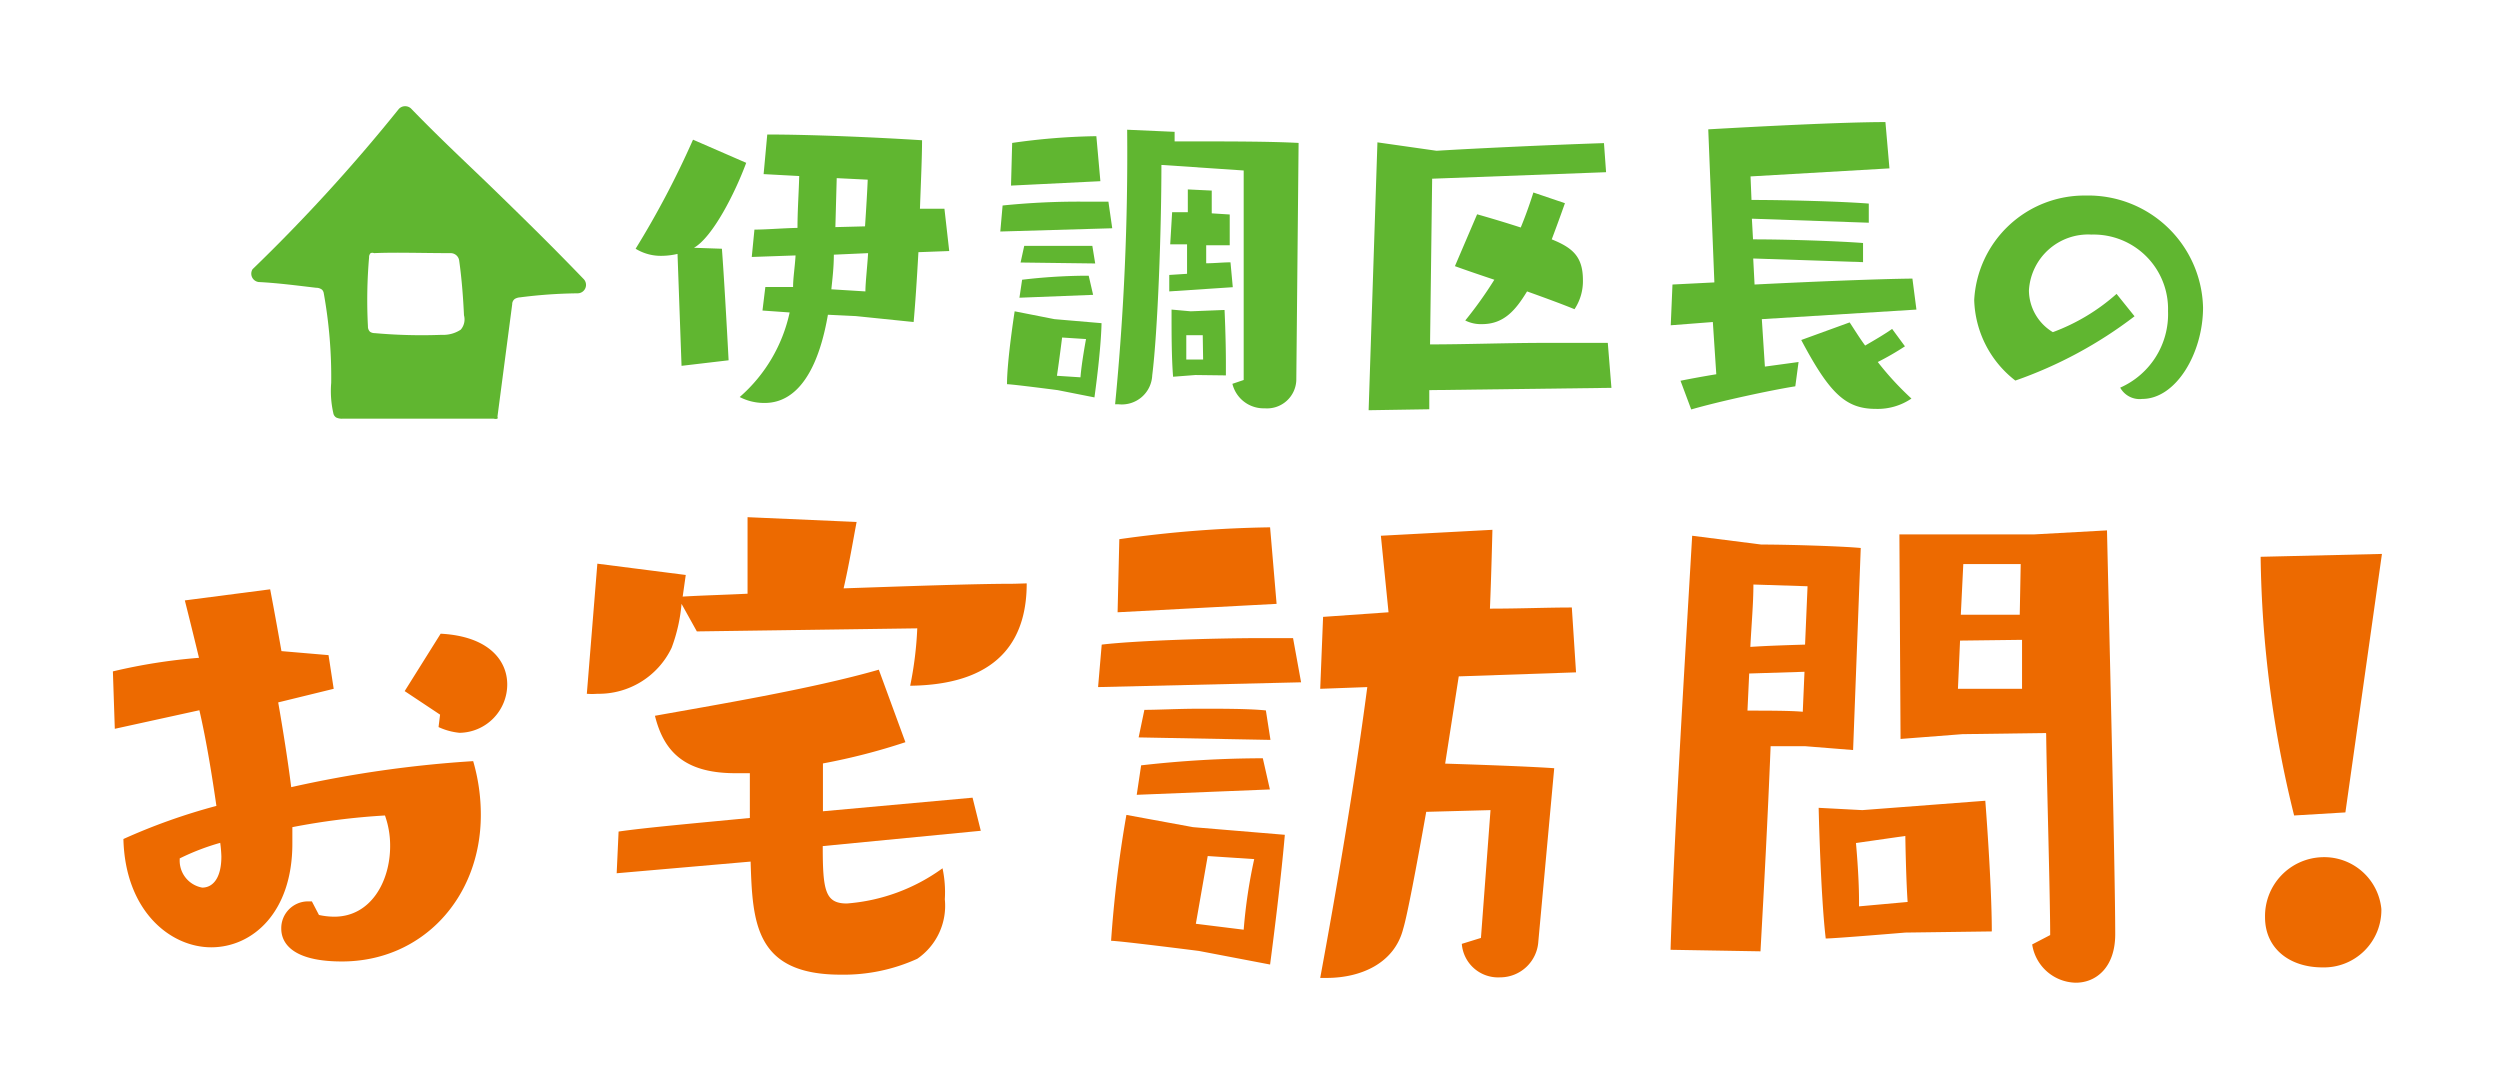
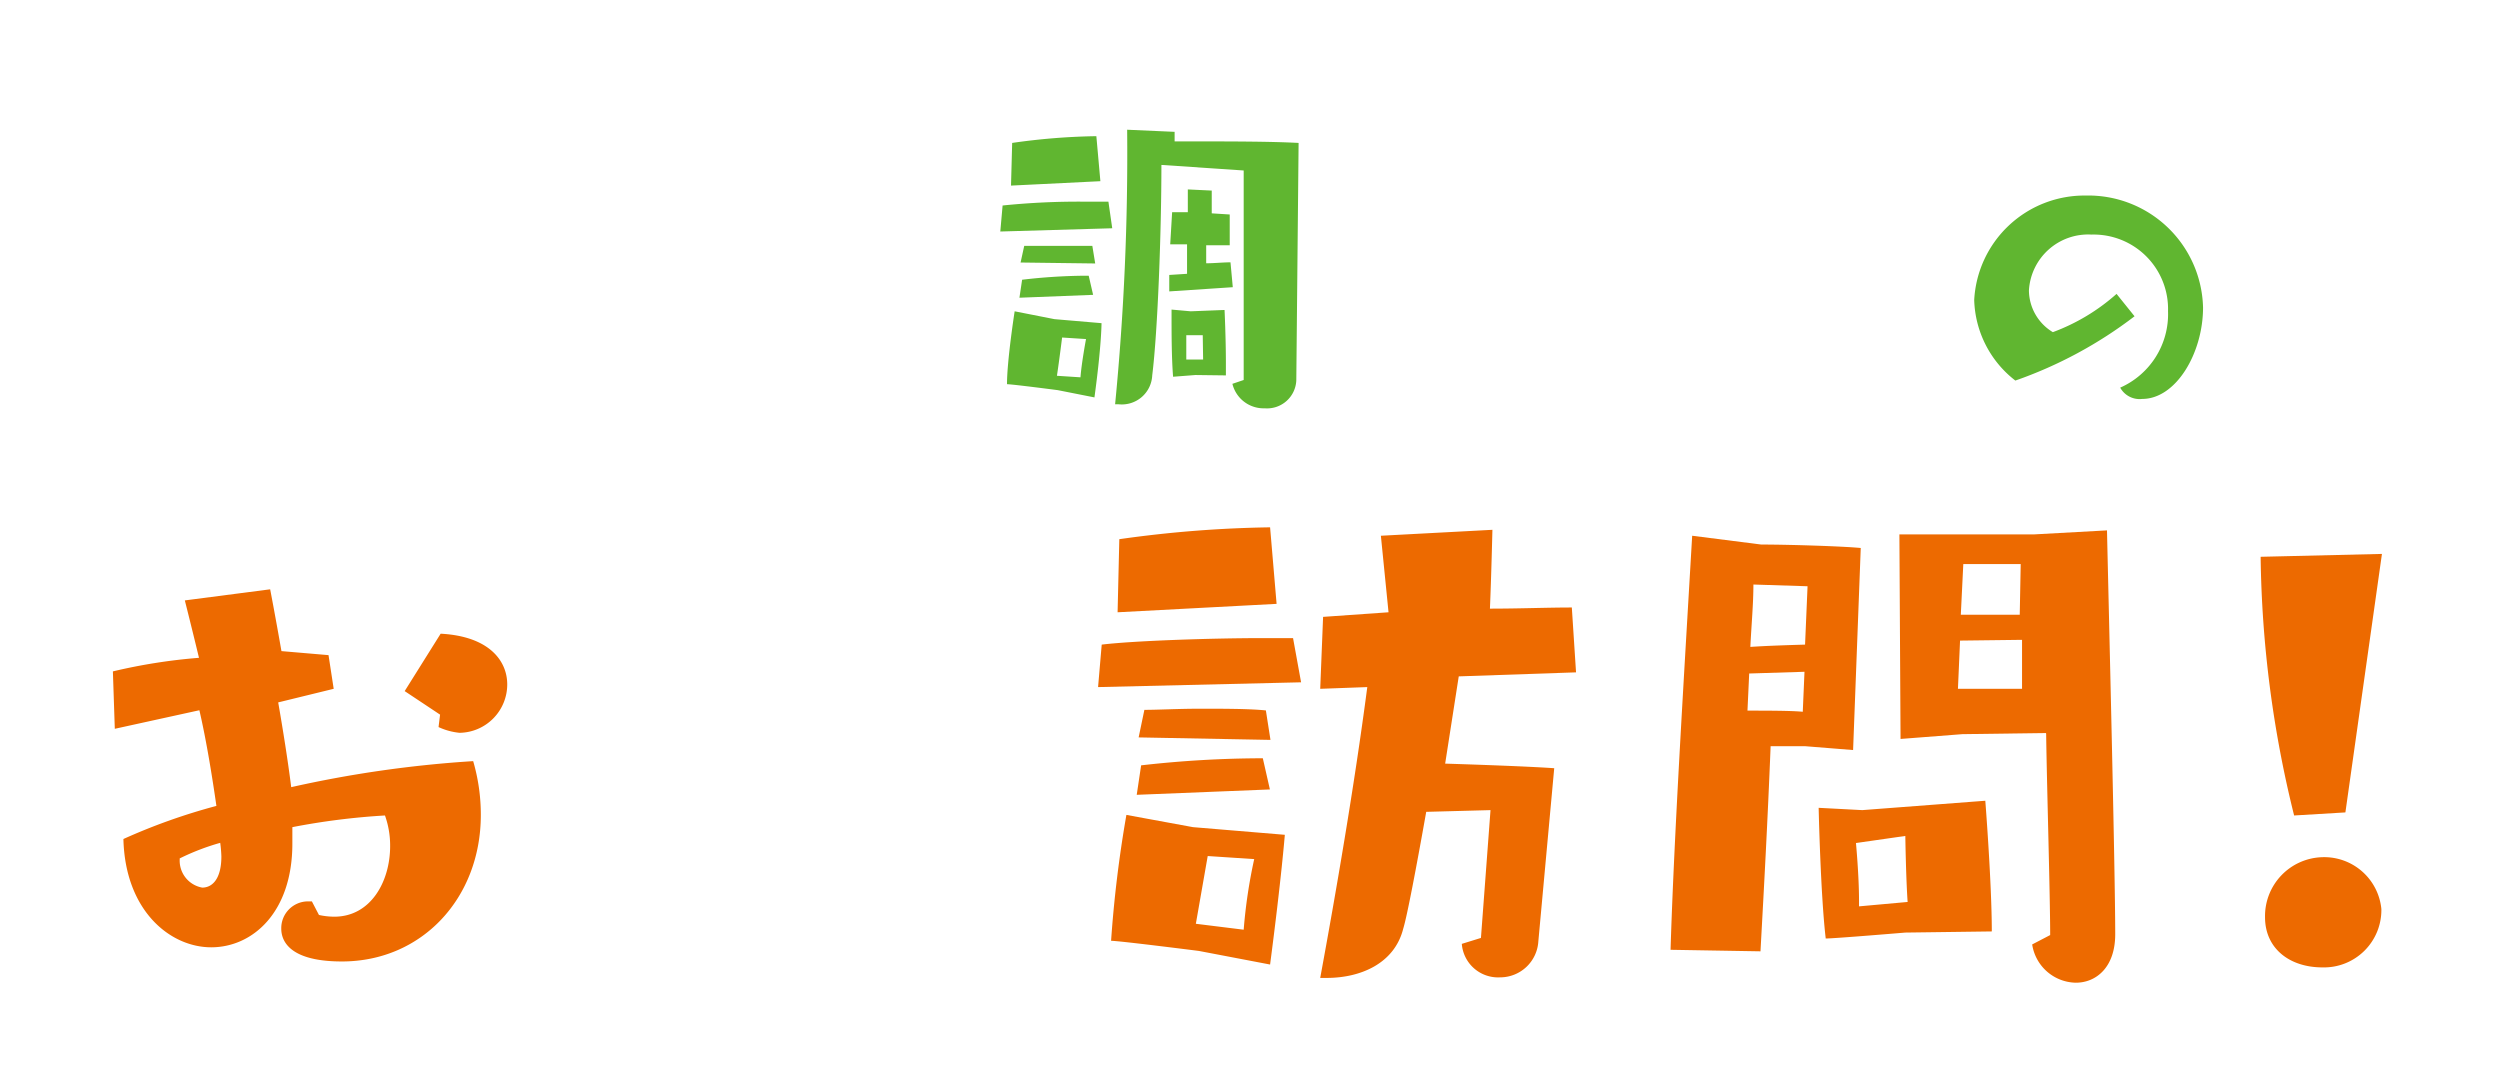
<svg xmlns="http://www.w3.org/2000/svg" id="レイヤー_1" data-name="レイヤー 1" viewBox="0 0 130.66 56.94">
  <defs>
    <style>.cls-1{fill:#ed6a00;}.cls-2{fill:#60b630;}</style>
  </defs>
  <path class="cls-1" d="M16.67,47.82a3.85,3.85,0,0,0,.8.09c1.91,0,2.92-1.84,2.92-3.69a4.67,4.67,0,0,0-.27-1.6,36.44,36.44,0,0,0-4.84.61c0,.31,0,.59,0,.86,0,3.61-2.09,5.42-4.24,5.42s-4.5-1.91-4.59-5.66a31.51,31.51,0,0,1,4.86-1.73c-.21-1.47-.52-3.41-.89-5L6,38.09l-.1-3a29.34,29.34,0,0,1,4.5-.71c-.4-1.66-.74-3-.74-3l4.46-.58s.25,1.29.59,3.23l2.46.21L17.44,36l-2.9.71c.25,1.44.5,3,.68,4.43a60.52,60.52,0,0,1,9.51-1.36,10,10,0,0,1,.4,2.81c0,4.34-3.07,7.66-7.26,7.66-3,0-3.17-1.29-3.17-1.72a1.4,1.4,0,0,1,1.38-1.42c.07,0,.13,0,.22,0Zm-7.27-3a1.43,1.43,0,0,0,1.17,1.57c.53,0,1-.46,1-1.63a7,7,0,0,0-.06-.71A12.27,12.27,0,0,0,9.4,44.86ZM23,37.35l-1.85-1.23,1.88-3c2.5.13,3.48,1.39,3.48,2.65a2.53,2.53,0,0,1-2.49,2.53A3.41,3.41,0,0,1,22.92,38Z" />
-   <path class="cls-1" d="M53.66,30.49c0,2.55-1.08,5.29-6.09,5.35a18.85,18.85,0,0,0,.37-3L36.42,33l-.8-1.44a8.61,8.61,0,0,1-.52,2.3,4.22,4.22,0,0,1-3.88,2.4,3.38,3.38,0,0,1-.55,0l.55-6.8,4.62.59-.16,1.13c1-.06,2.16-.09,3.39-.15l0-4,5.7.25c-.16.83-.4,2.27-.68,3.47,3.51-.12,6.92-.24,8.9-.24ZM43,44.22c0,2.31.12,3,1.26,3a9.76,9.76,0,0,0,5-1.84A6,6,0,0,1,49.38,47a3.36,3.36,0,0,1-1.44,3.11,9.3,9.3,0,0,1-4,.83c-4.49,0-4.61-2.74-4.71-5.91l-7,.61.1-2.18c1.29-.19,3.94-.43,6.86-.71,0-.8,0-1.6,0-2.34l-.58,0h-.19c-2.74,0-3.75-1.23-4.19-3,2.93-.53,8.16-1.39,11.7-2.41l1.39,3.79a32.58,32.58,0,0,1-4.31,1.11V42.4l7.82-.71.43,1.73Z" />
  <path class="cls-1" d="M57.39,35.91l.19-2.22c1.75-.21,5.85-.34,8.43-.34.65,0,1.17,0,1.57,0L68,35.66ZM62.66,49.7s-4.16-.53-4.59-.53a63.37,63.37,0,0,1,.8-6.58l3.48.64,4.8.4s-.18,2.28-.77,6.78ZM58.41,32l.09-3.82a61.93,61.93,0,0,1,7.88-.62l.34,4Zm1,9.54L59.64,40A56.67,56.67,0,0,1,66,39.63l.37,1.63Zm.1-3,.3-1.44c.71,0,1.79-.06,2.93-.06s2.58,0,3.42.09l.24,1.54ZM65,48.59a27,27,0,0,1,.55-3.69l-2.43-.16-.62,3.54Zm12.9-6.25-3.36.09c-.52,2.93-1,5.45-1.2,6.1-.46,1.84-2.25,2.58-4,2.58H69c.8-4.34,1.78-10,2.46-15.2L69,36l.15-3.76L72.57,32l-.4-4L78,27.69s-.06,2.49-.13,4.12c1.57,0,3-.06,4.28-.06l.22,3.39-6.13.21-.71,4.56c1.91.06,4.41.15,5.7.24l-.83,9.05a2,2,0,0,1-2,1.88,1.9,1.9,0,0,1-2-1.75l1-.31Z" />
  <path class="cls-1" d="M87.31,49.64c.18-5.85.67-13.76,1.13-21.64l3.61.46c1.47,0,4.27.09,5.2.18l-.4,10.56L94.35,39,92.54,39c-.16,4-.34,7.27-.53,10.72Zm7-14.53-2.89.09-.09,1.94c.92,0,2.31,0,2.89.06Zm.16-4.47-2.83-.09c0,1-.1,2.06-.16,3.26.89-.06,1.88-.09,2.86-.12Zm5.11,18.1s-3.7.31-4.16.31c-.27-2.28-.37-6.83-.37-6.83l2.28.12,6.43-.49s.34,4.34.34,6.83Zm.12-1.6c-.09-1.29-.12-3.45-.12-3.45L97,44.06s.16,1.7.16,3v.31Zm7.45,1.73c0-2.07-.18-8.07-.21-10.56l-4.38.06-3.23.25-.06-10.69c.22,0,.55,0,1,0,1,0,2.58,0,3.91,0,.83,0,1.6,0,2.12,0l3.82-.21c.09,4.06.43,17.79.43,21.11,0,1.73-1,2.53-2.06,2.53a2.35,2.35,0,0,1-2.28-2Zm-4.71-15.39L102.33,36c.4,0,1,0,1.54,0s1.23,0,1.81,0c0-.86,0-1.73,0-2.56Zm3.17-4h-3l-.13,2.65c.53,0,1.08,0,1.6,0s1,0,1.48,0Z" />
  <path class="cls-1" d="M119.9,42.62a58.78,58.78,0,0,1-1.75-13.52l6.34-.15-1.91,13.51Zm1.48,7.94c-1.73,0-3-1-3-2.62a3.08,3.08,0,0,1,3-3.14,3,3,0,0,1,3.08,2.71A3,3,0,0,1,121.38,50.56Z" />
-   <path class="cls-2" d="M35.62,19.12l-.21-5.85a3.72,3.72,0,0,1-.79.1,2.51,2.51,0,0,1-1.4-.37,46.93,46.93,0,0,0,3-5.7L39,8.51c-.58,1.57-1.75,3.88-2.73,4.44l1.46.05c.1,1.31.25,3.93.35,5.83Zm9.11-2.6-1.46-.07c-.75,4.34-2.57,4.61-3.32,4.61a2.76,2.76,0,0,1-1.29-.31,8.13,8.13,0,0,0,2.61-4.42l-1.42-.1L40,15c.48,0,1,0,1.45,0,0-.48.09-1,.13-1.65l-2.29.08L39.43,12c.61,0,1.4-.07,2.25-.09,0-.92.07-1.87.09-2.71l-1.86-.1.19-2.07c2.33,0,5.75.15,8.09.3,0,.87-.06,2.19-.11,3.58.5,0,1,0,1.28,0l.25,2.21L48,13.18c-.08,1.44-.17,2.78-.25,3.65Zm-1.15-3.21c0,.68-.08,1.31-.13,1.81l1.78.11c0-.46.1-1.3.14-2Zm1.63-1.48c.06-.9.12-1.9.14-2.44l-1.62-.08-.07,2.56Z" />
  <path class="cls-2" d="M52.28,12.1l.12-1.36a39,39,0,0,1,4.32-.2c.48,0,.91,0,1.21,0l.2,1.39Zm3,8.29s-2.38-.31-2.65-.31c0-1.25.4-3.81.4-3.81l2.08.41,2.46.21s0,1.17-.37,3.88ZM52.84,9.7l.06-2.23a34,34,0,0,1,4.23-.35h.17l.21,2.35Zm.44,5.86.14-.94a30,30,0,0,1,3.23-.21h.25l.23,1Zm.06-1.84.19-.87c.42,0,1,0,1.56,0s1.42,0,2,0l.15.92Zm3.13,6c.06-.78.29-2,.29-2l-1.25-.08s-.15,1.21-.27,2ZM65,8.91,60.7,8.62c0,3.46-.19,8.67-.48,11a1.59,1.59,0,0,1-1.75,1.51h-.19a134.71,134.71,0,0,0,.63-14.35l2.48.11v.5h1c1.75,0,4,0,5.48.08l-.12,12.41a1.53,1.53,0,0,1-1.65,1.46,1.68,1.68,0,0,1-1.69-1.28l.59-.2Zm-3.89,6.32,0-.86.93-.06,0-1.54h-.88l.1-1.68c.21,0,.5,0,.82,0l0-1.19,1.25.06,0,1.19.94.06v1.61l-1.23,0v.94c.39,0,.91-.05,1.27-.05l.12,1.3Zm1.37,4.37-1.17.09c-.08-1-.08-2.34-.08-3.05v-.46l1,.09L64,16.2s.07,1.46.07,2.78v.64Zm.38-2.08H62v1.27h.88Z" />
-   <path class="cls-2" d="M74.7,20.39l0,1-3.17.05.46-14,3.09.44c2.12-.13,6.25-.32,8.75-.4L83.94,9l-9.09.34L74.74,18c1.82,0,4.07-.08,6-.08,1.29,0,2.44,0,3.29,0l.19,2.35Zm7.09-9.77s-.33.94-.69,1.89c1.09.44,1.63.9,1.63,2.13a2.65,2.65,0,0,1-.44,1.52c-.66-.27-1.56-.6-2.48-.93-.58.95-1.19,1.71-2.35,1.71a1.82,1.82,0,0,1-.88-.19,20.9,20.9,0,0,0,1.52-2.13c-.81-.27-1.54-.52-2.06-.71L77.2,11.2s1.11.31,2.28.69c.39-.94.66-1.83.66-1.83Z" />
-   <path class="cls-2" d="M92.08,16.68l.16,2.48L94,18.92l-.17,1.27c-1.27.2-4,.79-5.44,1.21l-.56-1.5c.54-.11,1.2-.23,1.87-.34l-.18-2.73L87.32,17l.09-2.13,2.19-.11-.32-8c2.44-.14,7-.38,9.26-.38l.21,2.42-7.26.42.05,1.23c1.87,0,4.75.08,6.13.19l0,1-6.11-.21.06,1.08c1.82,0,4.44.09,5.75.19l0,1-5.74-.19.07,1.36c3-.15,6.44-.29,8.25-.31l.21,1.62Zm7.48,1.42a14.2,14.2,0,0,1-1.42.82,15.68,15.68,0,0,0,1.76,1.91,3.14,3.14,0,0,1-1.86.54c-1.58,0-2.42-.81-3.9-3.6l2.53-.92c.24.36.5.79.81,1.21.5-.29,1-.58,1.41-.87Z" />
  <path class="cls-2" d="M111.56,16.53a22.37,22.37,0,0,1-6.23,3.36,5.52,5.52,0,0,1-2.15-4.21A5.77,5.77,0,0,1,109,10.22a6,6,0,0,1,6.14,5.85c0,2.38-1.41,4.78-3.18,4.78a1.16,1.16,0,0,1-1.15-.59,4.2,4.2,0,0,0,2.5-4,3.89,3.89,0,0,0-4-4,3.1,3.1,0,0,0-3.27,2.92,2.57,2.57,0,0,0,1.25,2.18,10.47,10.47,0,0,0,3.33-2Z" />
-   <path class="cls-2" d="M13.2,14.07A90.24,90.24,0,0,0,20.84,5.7a.45.45,0,0,1,.67,0c1.59,1.64,2.94,2.88,4.3,4.2,1.85,1.8,3.07,3,4.69,4.68a.44.44,0,0,1-.31.75,25.39,25.39,0,0,0-3,.21.65.65,0,0,0-.28.08.34.34,0,0,0-.14.28L26,21.77a.15.15,0,0,1,0,.11.33.33,0,0,1-.2,0l-7.87,0a.69.69,0,0,1-.36-.06.34.34,0,0,1-.15-.23,5.25,5.25,0,0,1-.11-1.58,24.68,24.68,0,0,0-.39-4.69.34.34,0,0,0-.09-.18.5.5,0,0,0-.31-.1c-.94-.11-2-.25-3-.3A.44.44,0,0,1,13.2,14.07ZM24,13.63a.45.45,0,0,0-.45-.4c-1.53,0-2.84-.05-4,0a.24.24,0,0,0-.18,0,.29.29,0,0,0-.08.22,26.16,26.16,0,0,0-.06,3.61.37.37,0,0,0,.11.28.42.42,0,0,0,.24.07,27.42,27.42,0,0,0,3.5.09,1.66,1.66,0,0,0,1-.27.82.82,0,0,0,.17-.75C24.21,15.63,24.14,14.62,24,13.63Z" />
</svg>